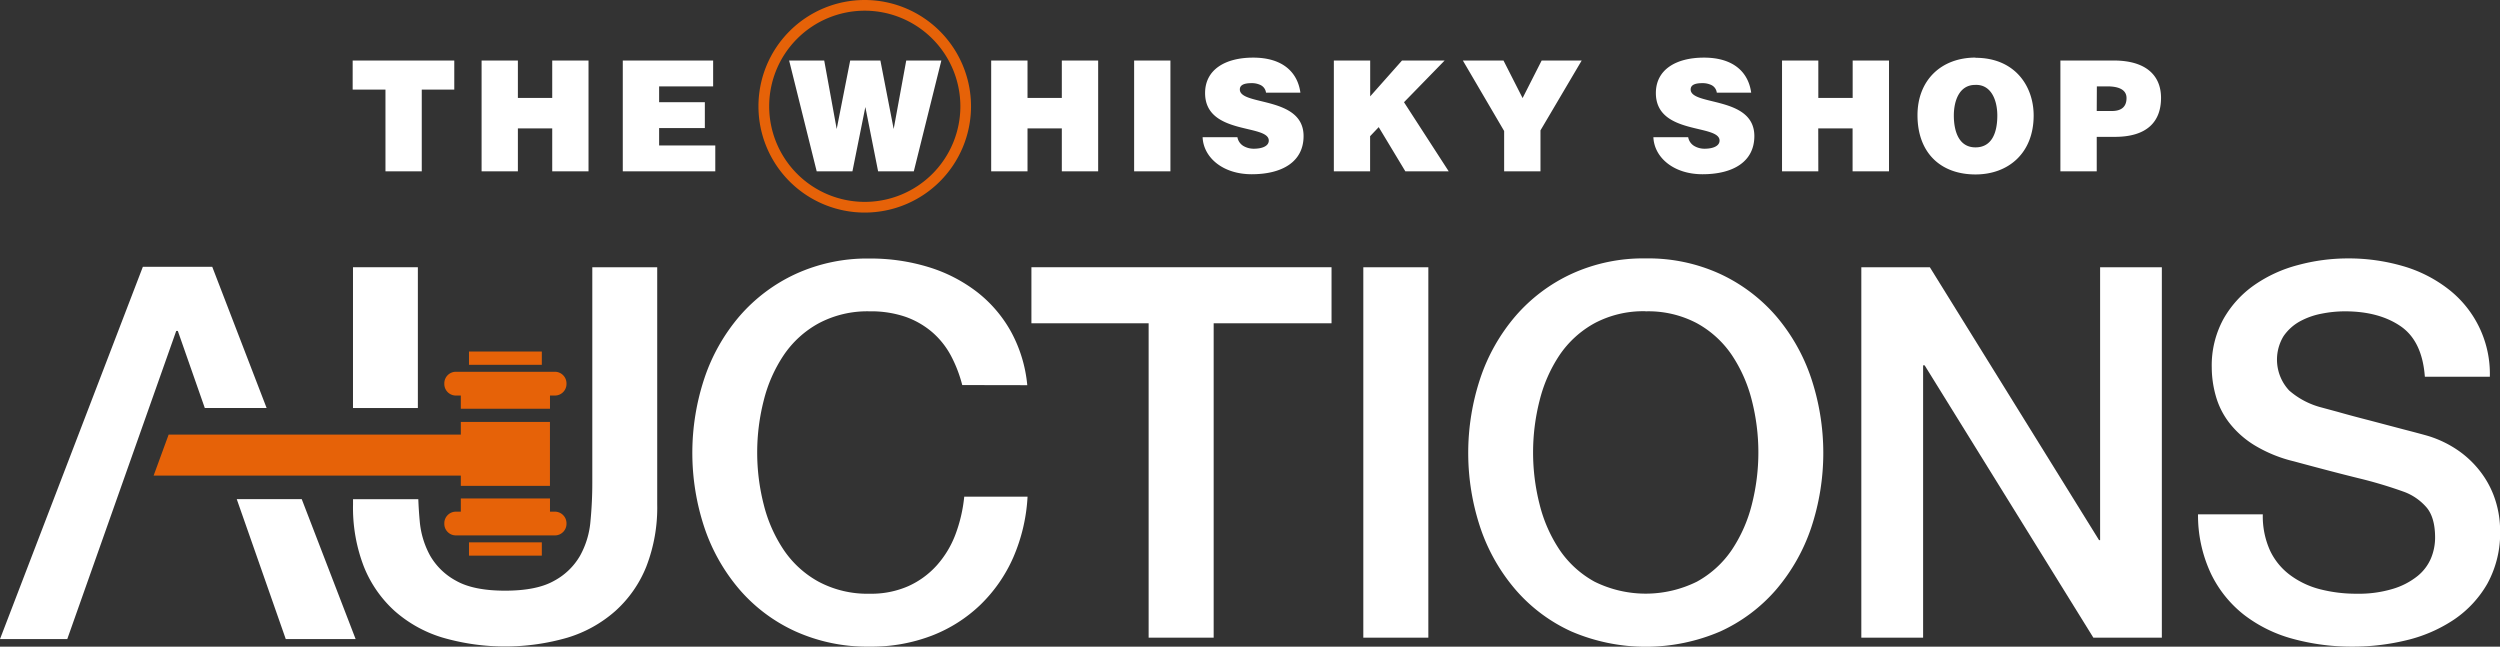
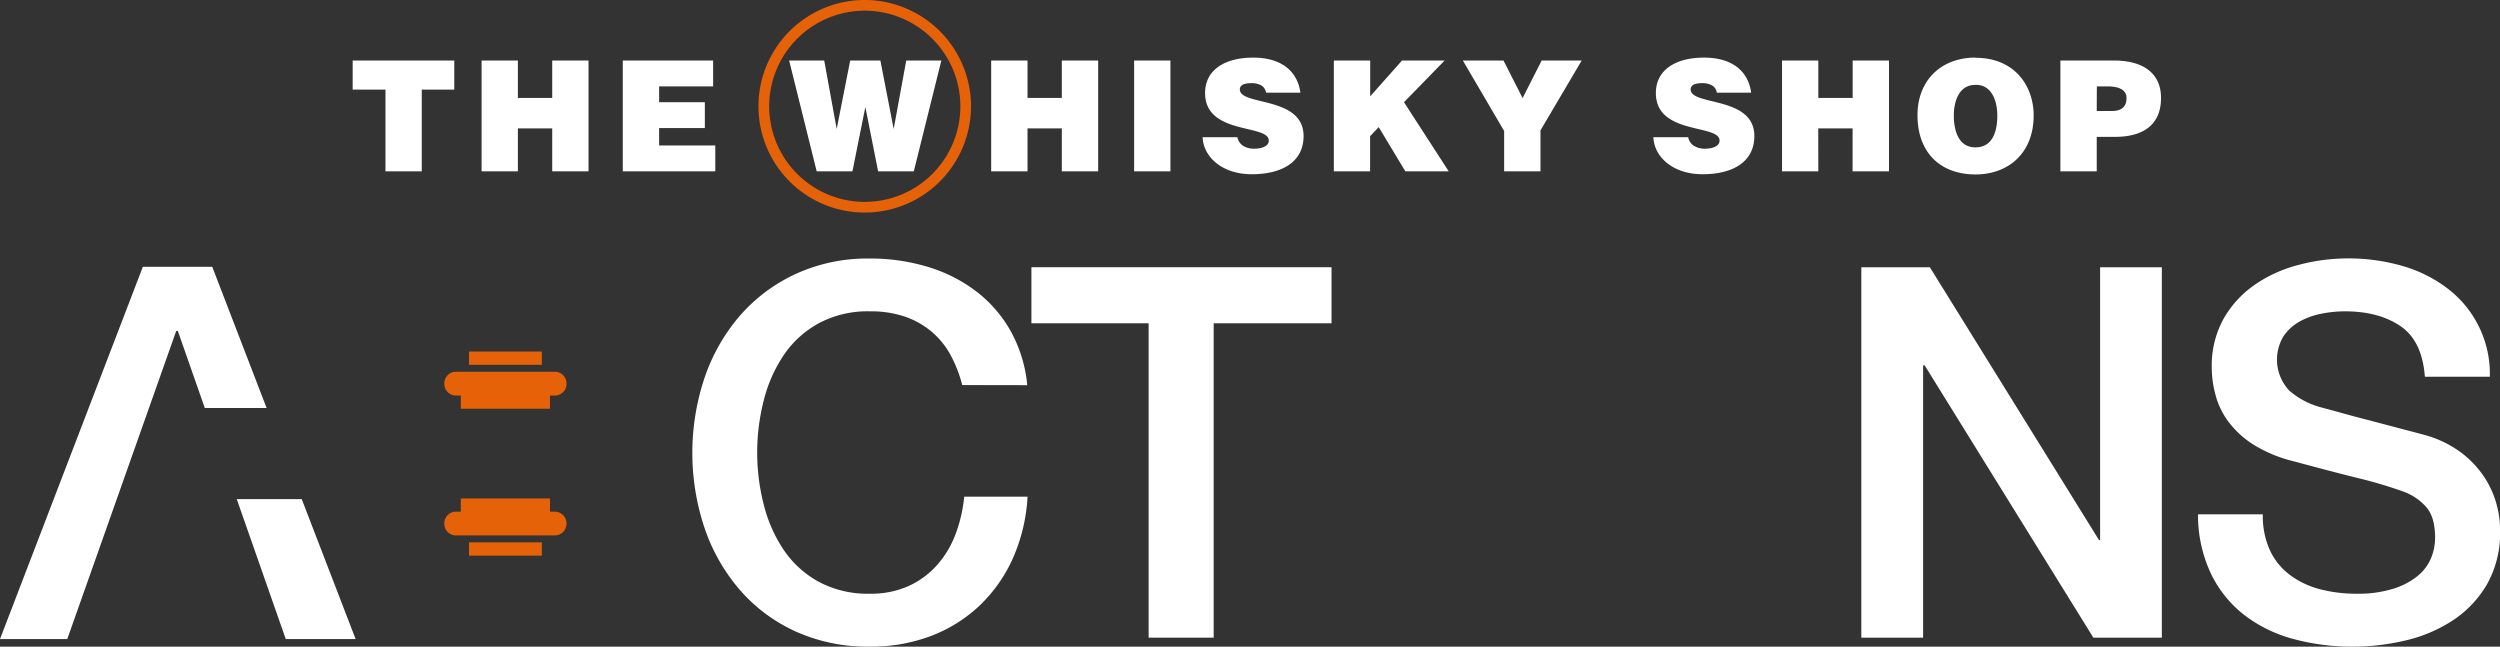
<svg xmlns="http://www.w3.org/2000/svg" id="Layer_1" data-name="Layer 1" viewBox="0 0 615.1 159.1">
  <rect x="0" y="0" width="615.1" height="159.1" fill="#333333" stroke="none" />
  <defs>
    <style>.cls-1{fill:#e66208;}.cls-2{fill:#fff;}</style>
  </defs>
  <title>W-Shop-Auction-Logo-white</title>
  <path class="cls-1" d="M326.15,196.11a26.15,26.15,0,1,0,26.15,26.15A26.18,26.18,0,0,0,326.15,196.11Zm23.53,26.15a23.52,23.52,0,1,1-23.53-23.52A23.55,23.55,0,0,1,349.68,222.26Z" transform="translate(-113.39 -196.11)" />
  <path class="cls-2" d="M629.27,238.27h-8.94V211h13.14c7.83,0,11.62,3.6,11.62,9.2,0,5.87-3.48,9.58-11.33,9.58h-4.49Zm0-14.85H633c2.09,0,3.6-.83,3.6-3.18,0-2.54-2.88-2.88-4.77-2.88h-2.53Zm-429.11-5.26V211h25v7.16h-8v20.11h-8.93V218.16Zm40.65,20.11h-8.93V211h8.93v9.2h8.45V211h8.93v27.27h-8.93V227.7h-8.45Zm48.57,0H266.62V211h22.23v6.36H275.56v3.9h11.25v6.36H275.56v4.28h13.82ZM330,211l3.27,16.85L336.36,211H345l-6.78,27.27h-8.78l-3.14-15.83-3.18,15.83h-8.79L307.55,211h8.63l3.07,16.85L322.57,211Zm36.2,27.27h-8.94V211h8.94v9.2h8.44V211h8.94v27.27h-8.94V227.7h-8.44Zm35.16,0h-8.93V211h8.93Zm32-19.36h-8.48a2.41,2.41,0,0,0-1.29-1.85,4.92,4.92,0,0,0-2.31-.49c-2,0-2.84.57-2.84,1.55,0,4.09,15.68,1.55,15.68,11.47,0,6.33-5.27,9.39-12.76,9.39-7.2,0-11.89-4.2-12.08-9.12h8.56a3.15,3.15,0,0,0,1.47,2.16,5,5,0,0,0,2.54.68c2.24,0,3.71-.72,3.71-2,0-4.13-15.67-1.29-15.67-11.7,0-5.79,5-8.71,11.81-8.71C429.25,210.28,432.7,214.14,433.34,218.91Zm8.21,19.36V211h8.94v8.82l7.83-8.82h10.49l-10,10.26,11,17H459.16l-6.55-10.87-2.12,2.23v8.64Zm50.84-10.08v10.08h-8.94v-9.93L473.31,211h10l4.7,9.24,4.69-9.24h9.85Zm51.86-9.28h-8.48a2.4,2.4,0,0,0-1.28-1.85,5,5,0,0,0-2.32-.49c-2,0-2.83.57-2.83,1.55,0,4.09,15.67,1.55,15.67,11.47,0,6.33-5.26,9.39-12.76,9.39-7.19,0-11.89-4.2-12.08-9.12h8.56a3.13,3.13,0,0,0,1.48,2.16,4.92,4.92,0,0,0,2.53.68c2.24,0,3.71-.72,3.71-2,0-4.13-15.67-1.29-15.67-11.7,0-5.79,5-8.71,11.81-8.71C540.17,210.28,543.61,214.14,544.25,218.91Zm16.5,19.36h-8.93V211h8.93v9.2h8.45V211h8.94v27.27H569.2V227.7h-8.45ZM599.36,217c-4,0-5.25,4.08-5.25,7.53s1,7.84,5.33,7.84c3.86,0,5.37-3.33,5.37-7.84C604.81,220.77,603.3,216.83,599.36,217Zm.08-6.67c9.73,0,14.31,7,14.31,14.2,0,9.28-6.25,14.5-14.31,14.5-8.56,0-14.27-5.3-14.27-14.57C585.17,215.85,591,210.28,599.44,210.28Z" transform="translate(-113.39 -196.11)" />
  <path class="cls-2" d="M350.14,290.85a32.77,32.77,0,0,0-2.81-7.28,20.3,20.3,0,0,0-4.6-5.75,20.69,20.69,0,0,0-6.58-3.77,26.12,26.12,0,0,0-8.75-1.34,25.5,25.5,0,0,0-12.57,2.94,24.66,24.66,0,0,0-8.62,7.85,35.27,35.27,0,0,0-4.92,11.18,51.76,51.76,0,0,0,0,25.54,35.27,35.27,0,0,0,4.92,11.18,24.66,24.66,0,0,0,8.62,7.85,25.5,25.5,0,0,0,12.57,2.94,22.65,22.65,0,0,0,9.46-1.86,21,21,0,0,0,7-5.1,24.23,24.23,0,0,0,4.6-7.6,36.68,36.68,0,0,0,2.17-9.32h15.58a43.3,43.3,0,0,1-3.51,14.94,36.91,36.91,0,0,1-8.11,11.68,35.88,35.88,0,0,1-12,7.6,41.55,41.55,0,0,1-15.2,2.68,43,43,0,0,1-18.32-3.77,40.07,40.07,0,0,1-13.73-10.28A45.85,45.85,0,0,1,286.73,326a58.26,58.26,0,0,1,0-36.91,45.89,45.89,0,0,1,8.62-15.2,41,41,0,0,1,13.73-10.34,42.26,42.26,0,0,1,18.32-3.83,48.53,48.53,0,0,1,14.44,2.1,37.49,37.49,0,0,1,11.94,6.13,32,32,0,0,1,8.36,9.77,34,34,0,0,1,4,13.16Z" transform="translate(-113.39 -196.11)" />
  <path class="cls-2" d="M367.16,261.86H441v13.79H412V353H396V275.65H367.16Z" transform="translate(-113.39 -196.11)" />
-   <path class="cls-2" d="M448.82,261.86h16V353h-16Z" transform="translate(-113.39 -196.11)" />
-   <path class="cls-2" d="M518.3,259.69a42.34,42.34,0,0,1,18.33,3.83,41.1,41.1,0,0,1,13.73,10.34,46.07,46.07,0,0,1,8.62,15.2A58.26,58.26,0,0,1,559,326a46,46,0,0,1-8.62,15.19,40.16,40.16,0,0,1-13.73,10.28,46.42,46.42,0,0,1-36.65,0,40,40,0,0,1-13.73-10.28A45.85,45.85,0,0,1,477.63,326a58.26,58.26,0,0,1,0-36.91,45.89,45.89,0,0,1,8.62-15.2A40.9,40.9,0,0,1,500,263.52,42.26,42.26,0,0,1,518.3,259.69Zm0,13a25.54,25.54,0,0,0-12.58,2.94,24.83,24.83,0,0,0-8.62,7.85,35.48,35.48,0,0,0-4.91,11.18,51.76,51.76,0,0,0,0,25.54,35.48,35.48,0,0,0,4.91,11.18,24.83,24.83,0,0,0,8.62,7.85,28.38,28.38,0,0,0,25.16,0,24.74,24.74,0,0,0,8.62-7.85,35.72,35.72,0,0,0,4.92-11.18,51.76,51.76,0,0,0,0-25.54,35.72,35.72,0,0,0-4.92-11.18,24.74,24.74,0,0,0-8.62-7.85A25.54,25.54,0,0,0,518.3,272.71Z" transform="translate(-113.39 -196.11)" />
  <path class="cls-2" d="M571.35,261.86h16.86L629.84,329h.26V261.86h15.19V353H628.44l-41.51-67h-.38v67h-15.2Z" transform="translate(-113.39 -196.11)" />
  <path class="cls-2" d="M670.13,322.65a20.45,20.45,0,0,0,1.79,8.94,16,16,0,0,0,5,6.06,21.14,21.14,0,0,0,7.34,3.45,35.71,35.71,0,0,0,9,1.09,28.87,28.87,0,0,0,8.94-1.22,17.83,17.83,0,0,0,6-3.13,11.25,11.25,0,0,0,3.32-4.4,13.2,13.2,0,0,0,1-5.05q0-5.24-2.36-7.72a13.53,13.53,0,0,0-5.17-3.51,108,108,0,0,0-11.31-3.39q-6.45-1.59-15.89-4.15a33.93,33.93,0,0,1-9.77-4,23.14,23.14,0,0,1-6.2-5.56,19.32,19.32,0,0,1-3.25-6.51,26.09,26.09,0,0,1-1-7,23.82,23.82,0,0,1,2.87-11.94,25.48,25.48,0,0,1,7.6-8.36,33.55,33.55,0,0,1,10.73-4.92A47.14,47.14,0,0,1,691,259.69a47.81,47.81,0,0,1,13.47,1.85,33.22,33.22,0,0,1,11.11,5.55,26.35,26.35,0,0,1,10.41,21.71H710q-.65-8.81-6-12.45t-13.67-3.64a29.44,29.44,0,0,0-5.75.58,18.26,18.26,0,0,0-5.36,1.91,11.79,11.79,0,0,0-4,3.64,11.13,11.13,0,0,0,1.4,13.35,19.47,19.47,0,0,0,7.86,4.15l4,1.08q3.51,1,7.85,2.11l8.49,2.24q4.16,1.08,5.94,1.59a26.84,26.84,0,0,1,7.79,3.83,24.44,24.44,0,0,1,5.56,5.56,22.92,22.92,0,0,1,3.32,6.7,24.69,24.69,0,0,1,1.09,7.16,25.88,25.88,0,0,1-3.13,13.09,26.64,26.64,0,0,1-8.24,8.87,36,36,0,0,1-11.62,5.05,55.79,55.79,0,0,1-13.28,1.59,55,55,0,0,1-14.69-1.91,34.33,34.33,0,0,1-12-5.88,28.67,28.67,0,0,1-8.18-10.15,33.76,33.76,0,0,1-3.19-14.62Z" transform="translate(-113.39 -196.11)" />
  <polygon class="cls-2" points="43.75 81.42 50.39 100.39 65.6 100.39 52.22 65.64 35.15 65.64 0 157.24 16.55 157.24 43.36 81.42 43.75 81.42" />
  <polygon class="cls-2" points="74.24 122.81 58.25 122.81 70.31 157.24 87.5 157.24 74.24 122.81" />
-   <rect class="cls-2" x="86.85" y="65.75" width="15.96" height="34.64" />
-   <path class="cls-2" d="M259.12,261.86V315q0,4.61-.45,9.33a21.07,21.07,0,0,1-2.55,8.49,16.16,16.16,0,0,1-6.39,6.19q-4.28,2.43-12.06,2.43T225.6,339a16.23,16.23,0,0,1-6.39-6.19,21.38,21.38,0,0,1-2.55-8.49c-.17-1.81-.28-3.6-.35-5.38H200.25v1.29a40.12,40.12,0,0,0,2.68,15.33,29.42,29.42,0,0,0,7.6,10.91A31.47,31.47,0,0,0,222.34,353,55.2,55.2,0,0,0,253,353a31.47,31.47,0,0,0,11.81-6.58,29.31,29.31,0,0,0,7.6-10.91,40.12,40.12,0,0,0,2.68-15.33V261.86Z" transform="translate(-113.39 -196.11)" />
-   <polygon class="cls-1" points="113.38 119.54 135.31 119.54 135.31 117.01 135.31 106.93 135.31 103.82 113.38 103.82 113.38 106.93 41.49 106.93 37.8 117.01 113.38 117.01 113.38 119.54" />
  <rect class="cls-1" x="115.39" y="86.49" width="17.92" height="3.27" />
  <path class="cls-1" d="M249.92,287.58H225.56a2.85,2.85,0,0,0-2.85,2.85v.16a2.84,2.84,0,0,0,2.85,2.84h1.21v3.24h21.94v-3.24h1.21a2.85,2.85,0,0,0,2.85-2.84v-.16A2.86,2.86,0,0,0,249.92,287.58Z" transform="translate(-113.39 -196.11)" />
  <rect class="cls-1" x="115.39" y="133.44" width="17.92" height="3.27" />
  <path class="cls-1" d="M249.92,322h-1.21v-3.24H226.77V322h-1.21a2.85,2.85,0,0,0-2.85,2.85V325a2.84,2.84,0,0,0,2.85,2.84h24.36a2.85,2.85,0,0,0,2.85-2.84v-.16A2.86,2.86,0,0,0,249.92,322Z" transform="translate(-113.39 -196.11)" />
</svg>